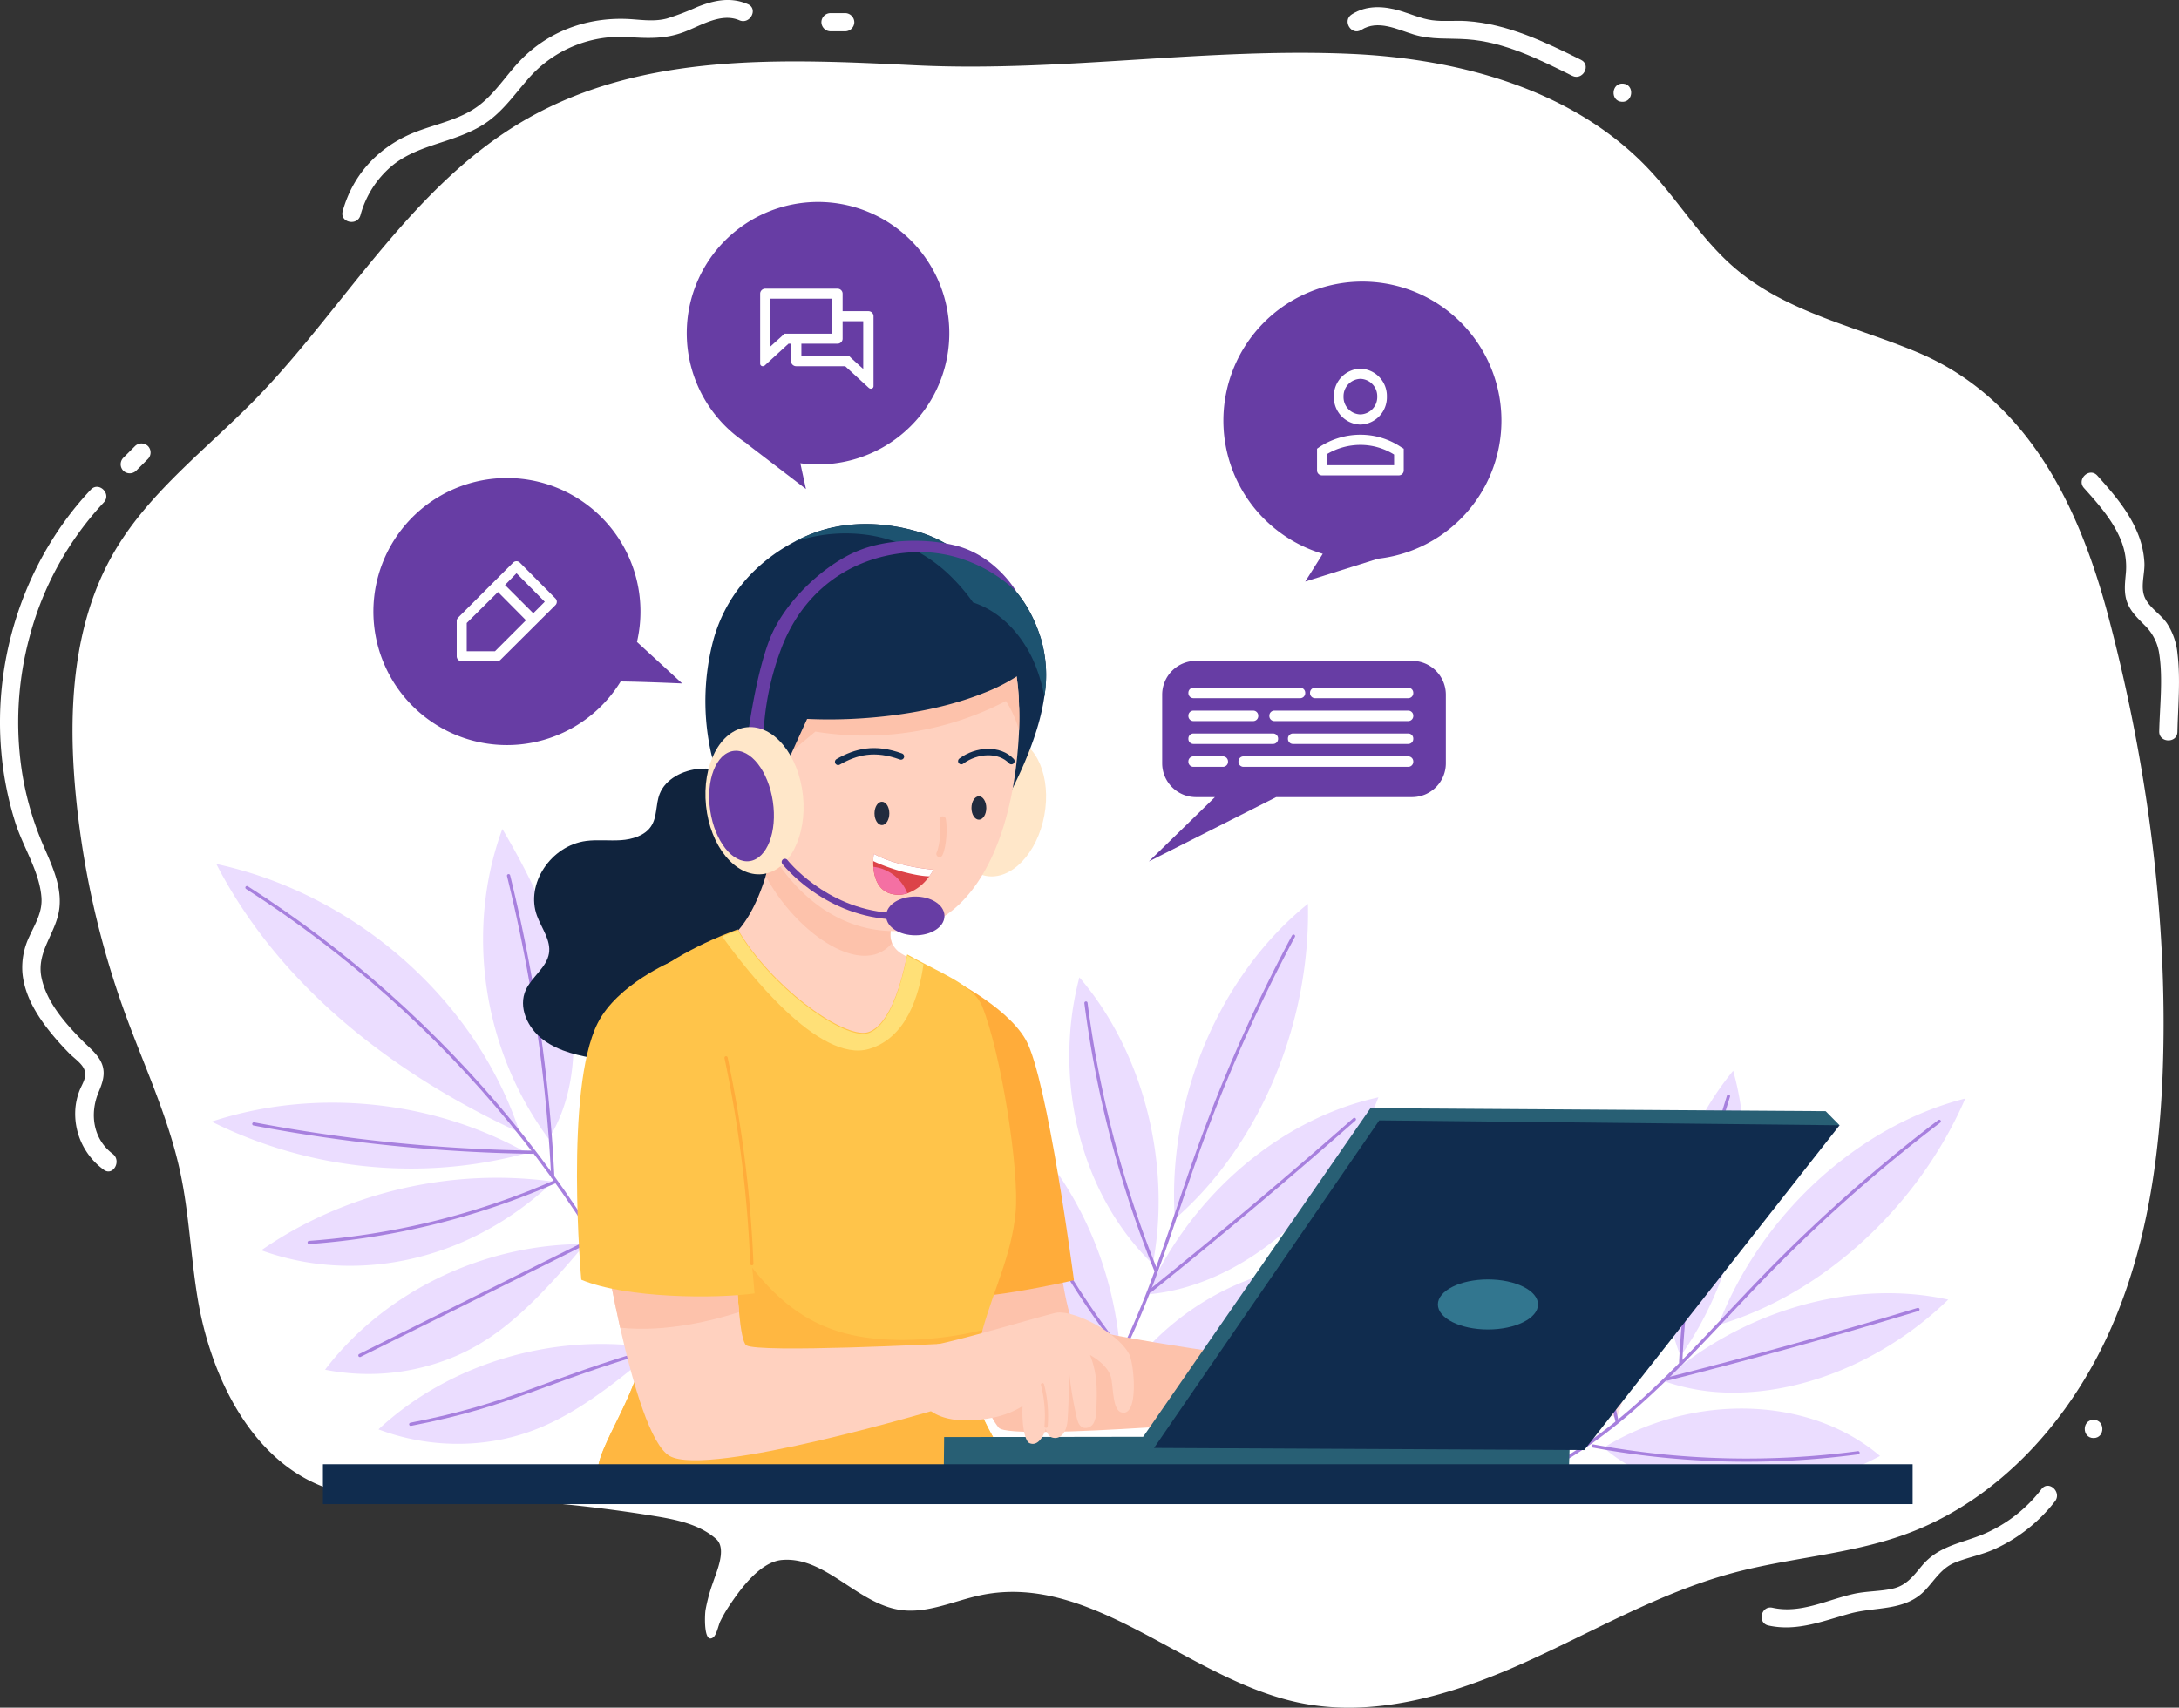
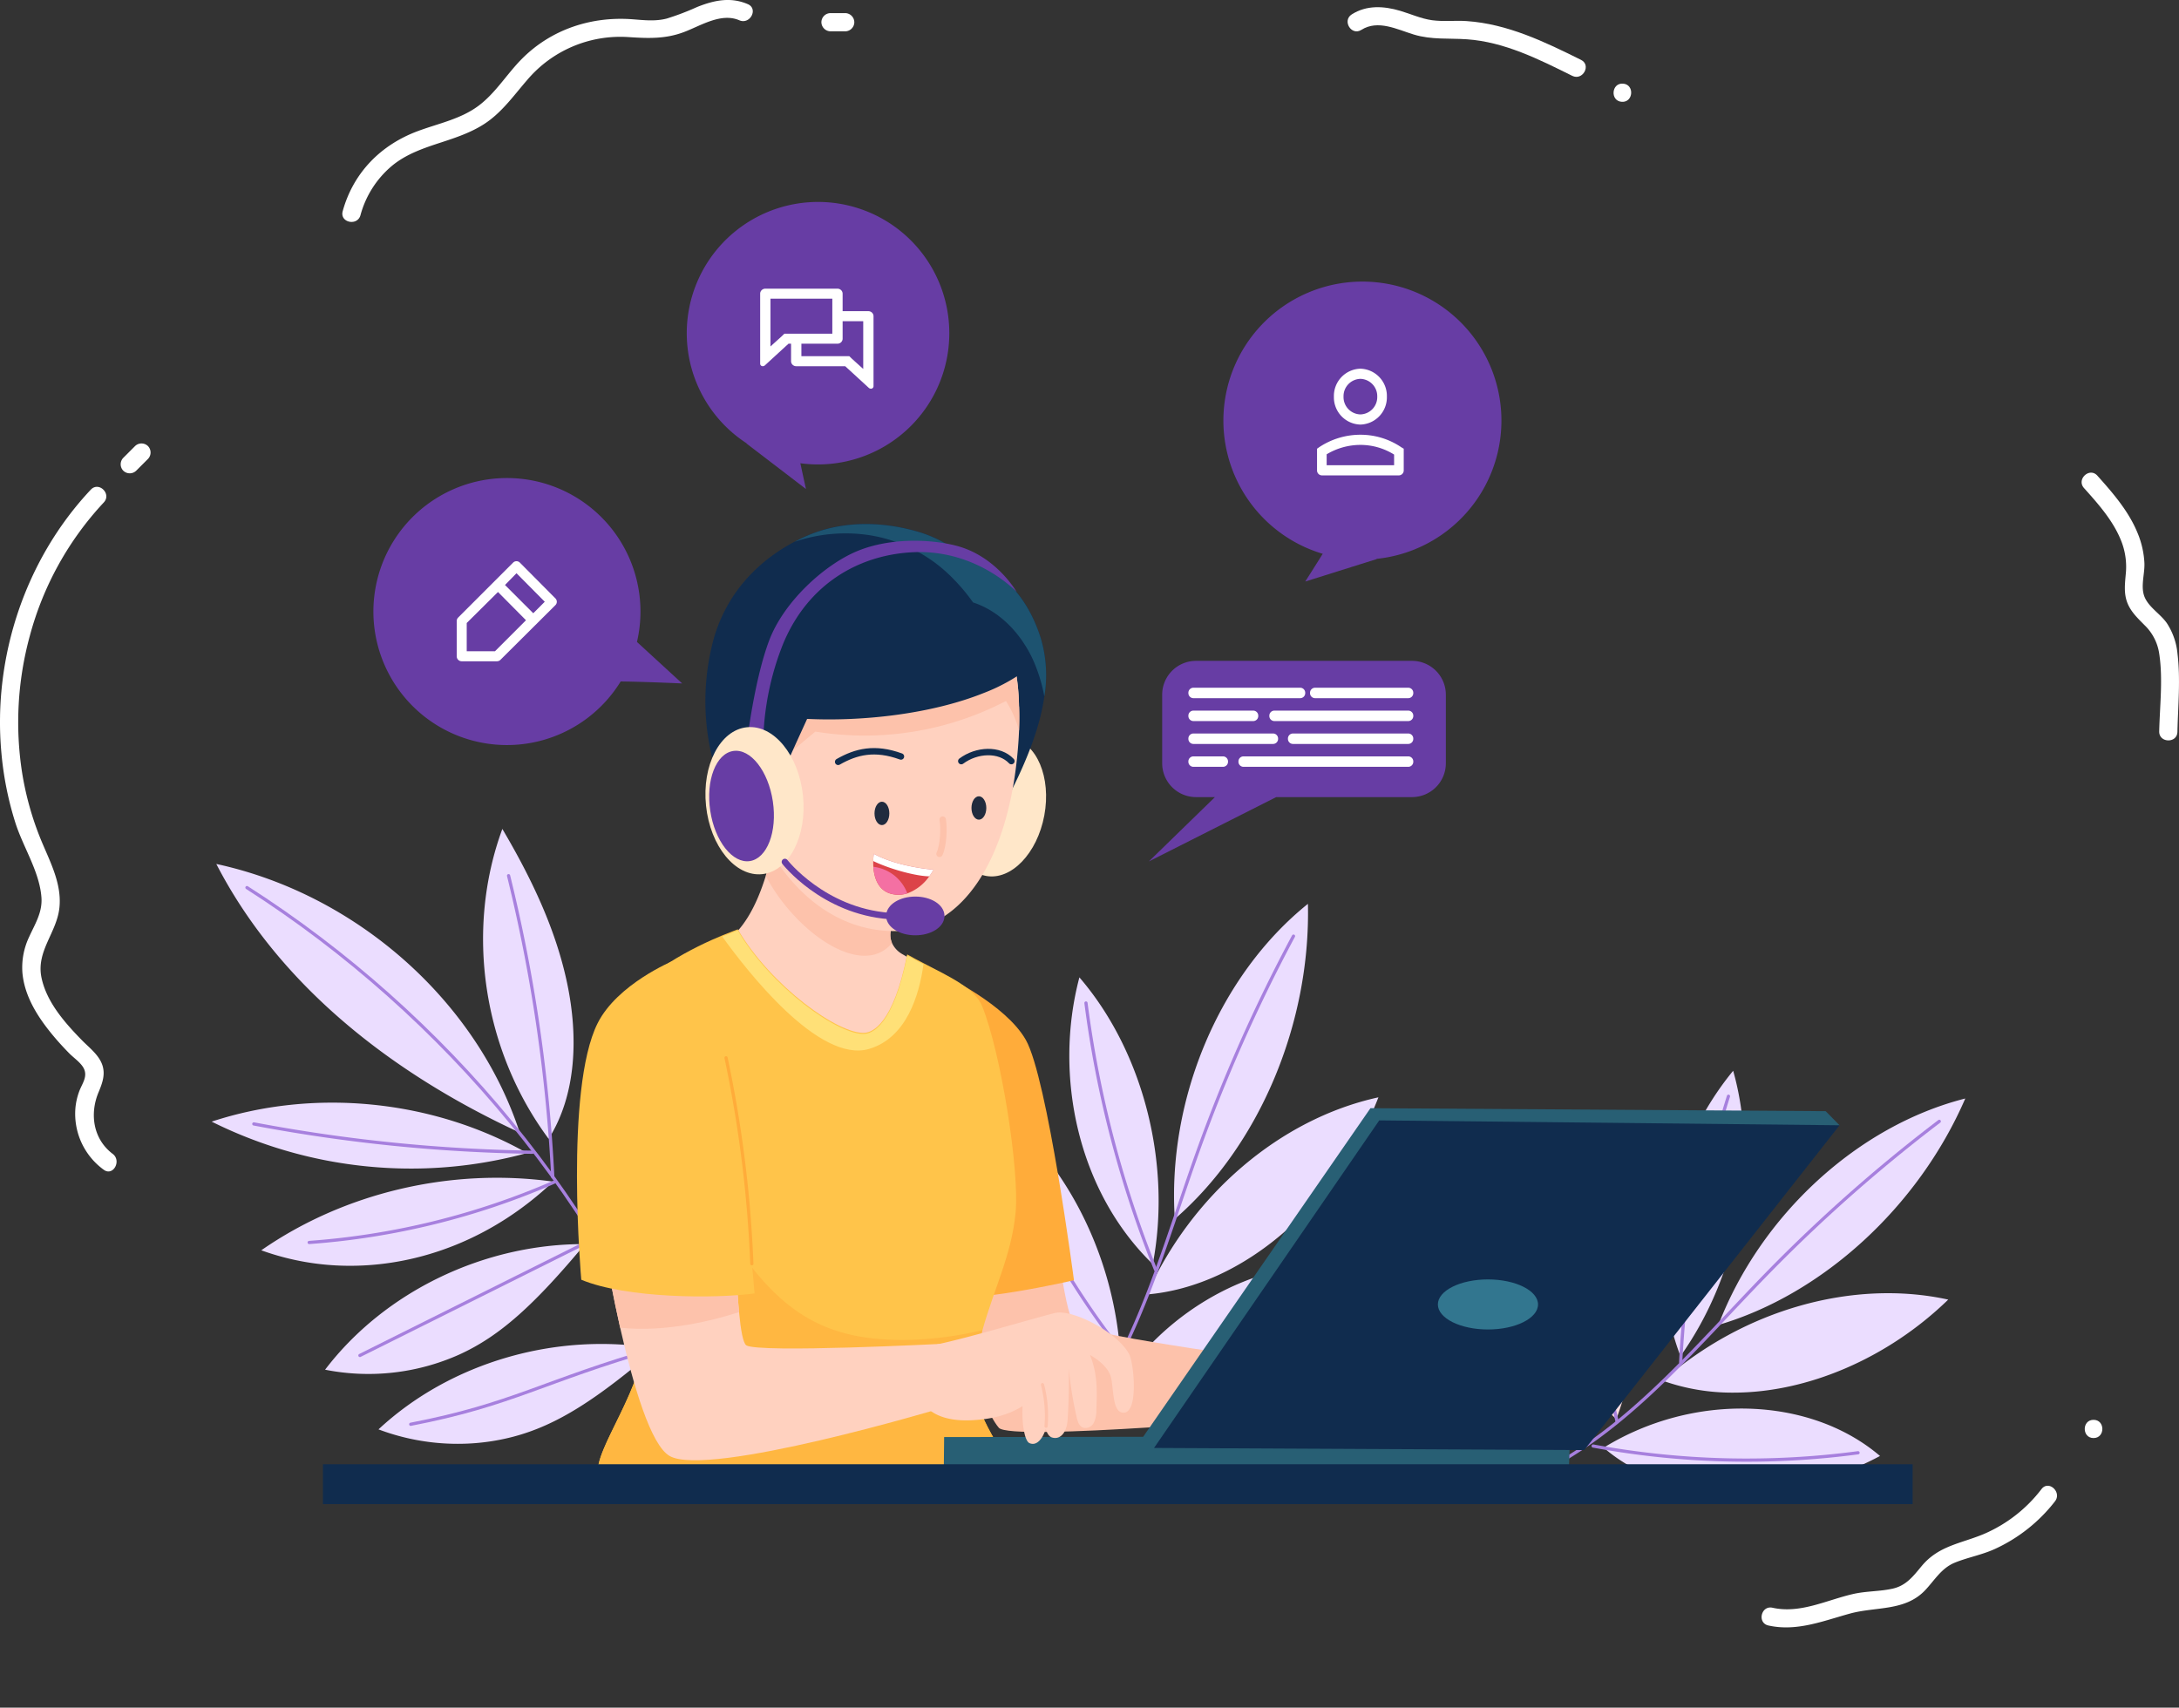
<svg xmlns="http://www.w3.org/2000/svg" width="679.469" height="532.6" viewBox="0 0 679.469 532.6">
  <rect x="0" y="0" width="679.469" height="532.6" fill="#333333" stroke="none" />
  <g id="Group_156" data-name="Group 156" transform="translate(-238 -3396)">
    <g id="Group_56" data-name="Group 56" transform="translate(238 3396)">
-       <path id="Path_135" data-name="Path 135" d="M302.46-1749.725c-6.781.576-12.865,8.916-16.282,14.009a42.316,42.316,0,0,0-3,5.157c-.6,1.248-1.131,4.259-2.253,5.032-2.966,2.043-2.581-6.933-2.353-8.5a52.83,52.83,0,0,1,2.331-8.618c1.1-3.4,4.419-10.57.994-13.608-5.18-4.587-12.358-6.038-19.192-7.156a445.832,445.832,0,0,0-73.652-5.835c-8.4.034-16.928.289-25.054-1.832-25.58-6.68-39.621-34.569-43.85-60.629-2.1-12.927-2.606-26.1-5.352-38.909-3.681-17.17-11.275-33.2-17.265-49.713a276.5,276.5,0,0,1-15.48-69.784c-2.244-25.282-.66-52,12.116-73.941,11.27-19.349,29.994-32.979,45.485-49.162,27.1-28.306,47.988-65.89,83.284-85.986,36.7-20.9,80.355-18.657,121.065-16.683,22.988,1.117,45.85-.314,68.7-1.746,22.289-1.4,44.566-2.794,66.927-1.824,34.146,1.479,69.8,11.212,93.2,36.091,9.206,9.791,16.224,21.615,26.379,30.422,16.354,14.181,37.972,18.429,57.426,26.627,34.19,14.409,50.286,48.005,59.283,81.919,11.122,41.917,17.666,86.712,17.318,130.681-.248,31.184-3.776,62.9-16.274,91.48s-34.92,53.88-64.279,64.532c-17.237,6.258-35.922,7.262-53.639,12.01-23.2,6.213-44.14,18.654-66.072,28.431s-46.332,17.02-69.807,11.952c-34.5-7.448-63.922-40.508-98.508-33.474-8.5,1.729-16.819,5.91-25.4,4.643C325.863-1736.125,315.947-1750.87,302.46-1749.725Z" transform="translate(-58.586 2236.251)" fill="#fff" />
      <path id="Path_138" data-name="Path 138" d="M28.309-1731.309C7.847-1709.542-2.275-1678.985.431-1649.278a102.178,102.178,0,0,0,4.408,22c2.439,7.574,7.452,15.054,8.078,23.068.365,4.681-1.935,8.226-3.79,12.3a22.276,22.276,0,0,0-2.144,11.189c.652,7.691,5.129,14.405,9.972,20.147,1.456,1.729,3,3.386,4.572,5,1.406,1.443,3.7,2.966,4.6,4.767,1.275,2.551-.5,4.731-1.384,7.048a19.936,19.936,0,0,0-1.239,5.486,21.561,21.561,0,0,0,8.816,19.053c2.913,2.205,5.7-2.757,2.818-4.935-6.126-4.634-7.223-12.489-4.4-19.234,1.189-2.846,2.222-5.647,1.094-8.688-1.139-3.077-4.1-5.277-6.321-7.555-5.294-5.427-10.991-11.852-12.576-19.5-1.707-8.231,4.751-13.982,5.586-21.762.852-7.936-3.364-15.14-6.176-22.26A95.09,95.09,0,0,1,6.917-1642.9a102.113,102.113,0,0,1,2.384-42.82,98.114,98.114,0,0,1,23.066-41.606C34.872-1730,30.821-1733.98,28.309-1731.309Z" transform="translate(0 1884.03)" fill="#fff" />
      <path id="Path_139" data-name="Path 139" d="M139.965-1772.928l3.667-3.667a2.875,2.875,0,0,0,0-4.019,2.894,2.894,0,0,0-4.018,0l-3.667,3.668a2.875,2.875,0,0,0,0,4.018A2.893,2.893,0,0,0,139.965-1772.928Z" transform="translate(-97.499 1919.736)" fill="#fff" />
      <path id="Path_140" data-name="Path 140" d="M388.987-2211.81a30.43,30.43,0,0,1,9.752-15.341c4.545-3.79,10.072-5.614,15.605-7.421,5.271-1.724,10.618-3.55,15.059-6.976,4.492-3.464,7.8-8.076,11.479-12.325a38.033,38.033,0,0,1,31.729-13.484c6.093.4,11.42.618,17.229-1.565,5.269-1.98,11.57-6.14,17.293-3.679,3.344,1.439,6-3.589,2.632-5.035-5.386-2.32-10.512-1.211-15.792.888a81.544,81.544,0,0,1-9.485,3.609c-3.525.916-7.065.5-10.643.226-12.849-.983-25.363,3.119-34.539,12.356-4.667,4.7-8.165,10.629-13.517,14.628-5.564,4.161-12.548,5.511-18.941,7.9-11.551,4.3-20.1,12.99-23.405,24.973C382.468-2209.526,388.018-2208.3,388.987-2211.81Z" transform="translate(-276.583 2278.928)" fill="#fff" />
      <path id="Path_141" data-name="Path 141" d="M922.623-2258.567h4.586a2.873,2.873,0,0,0,2.84-2.843,2.891,2.891,0,0,0-2.84-2.84h-4.586a2.874,2.874,0,0,0-2.84,2.84A2.892,2.892,0,0,0,922.623-2258.567Z" transform="translate(-663.65 2268.337)" fill="#fff" />
      <path id="Path_142" data-name="Path 142" d="M1513.3-2263.782c5.188-3.281,11.13-.145,16.341,1.442,5.553,1.693,10.9,1.1,16.6,1.492,11.7.816,22.495,6.263,32.818,11.392,3.272,1.626,6.029-3.345,2.749-4.974-11.281-5.608-22.932-11.244-35.7-12.1-3.573-.239-7.207.22-10.76-.27-3.453-.479-6.653-1.966-9.972-2.943-5.1-1.5-10.409-1.816-15.054,1.119C1507.231-2266.667,1510.2-2261.822,1513.3-2263.782Z" transform="translate(-1088.801 2273.105)" fill="#fff" />
      <path id="Path_143" data-name="Path 143" d="M1809.42-2179.61c3.648.245,4.035-5.425.381-5.67S1805.767-2179.855,1809.42-2179.61Z" transform="translate(-1303.71 2211.364)" fill="#fff" />
      <path id="Path_144" data-name="Path 144" d="M2331.719-1743.722c4.562,5.09,9.332,10.437,11.771,16.925a21.922,21.922,0,0,1,1.256,9.886c-.273,3.047-.646,6.076.5,9,1.111,2.832,3.283,4.848,5.375,6.973a15.393,15.393,0,0,1,4.569,8.995c1.181,7.794.159,16.254-.019,24.107-.084,3.651,5.6,3.81,5.681.142.183-8.025.991-16.394.019-24.385a20.857,20.857,0,0,0-3.308-9.493c-1.941-2.815-5.436-4.817-6.859-7.956-1.49-3.286,0-7.338-.147-10.8a27.875,27.875,0,0,0-2.125-9.359c-2.762-6.795-7.708-12.5-12.548-17.9C2333.438-1750.319,2329.281-1746.445,2331.719-1743.722Z" transform="translate(-1681.874 1895.938)" fill="#fff" />
      <path id="Path_145" data-name="Path 145" d="M1974.739-568.175c8.847,1.96,17-1.4,25.416-3.712,8.118-2.233,17.167-.663,23.441-7.268,3.021-3.18,5.068-6.925,9.332-8.644,4.073-1.64,8.4-2.4,12.422-4.236a50.085,50.085,0,0,0,18.741-14.851c2.236-2.868-1.927-6.736-4.18-3.848a44.848,44.848,0,0,1-18.031,14.043c-7.212,3-14.063,3.623-19.337,9.964-2.6,3.124-4.795,6.085-8.986,7.042-4.077.93-8.346.749-12.45,1.7-8.265,1.9-16.433,6.193-25.085,4.274C1972.447-574.5,1971.166-568.969,1974.739-568.175Z" transform="translate(-1423.304 1075.145)" fill="#fff" />
      <path id="Path_146" data-name="Path 146" d="M2337.229-679.919c3.656,0,3.661-5.681,0-5.681S2333.567-679.919,2337.229-679.919Z" transform="translate(-1684.404 1128.427)" fill="#fff" />
    </g>
    <path id="Union_11" data-name="Union 11" d="M30.889,84.763a43.349,43.349,0,1,1,16.8,1.577l.043.069-22.3,7.007S28.02,89.373,30.889,84.763Z" transform="translate(619.572 3483.957)" fill="#673da4" />
    <path id="Union_14" data-name="Union 14" d="M20.6,42.495H14.724A10.561,10.561,0,0,1,4.15,31.934V10.561A10.558,10.558,0,0,1,14.711,0H82.047A10.559,10.559,0,0,1,92.608,10.561V31.934A10.559,10.559,0,0,1,82.047,42.495H39.705L0,62.559Z" transform="translate(596.247 3602.112)" fill="#673da4" />
    <path id="Path_354" data-name="Path 354" d="M242.251-201.265v-.113a1.572,1.572,0,0,1,1.572-1.572h33.292a1.572,1.572,0,0,1,1.572,1.572v.113a1.572,1.572,0,0,1-1.572,1.572H243.823A1.572,1.572,0,0,1,242.251-201.265Z" transform="translate(366.318 3813.444)" fill="#fff" />
    <path id="Path_355" data-name="Path 355" d="M272.421-201.265v-.113a1.572,1.572,0,0,1,1.572-1.572h29.055a1.572,1.572,0,0,1,1.572,1.572v.113a1.572,1.572,0,0,1-1.572,1.572H273.993A1.572,1.572,0,0,1,272.421-201.265Z" transform="translate(374.079 3813.444)" fill="#fff" />
    <path id="Path_356" data-name="Path 356" d="M262.331-195.575v-.113a1.572,1.572,0,0,1,1.572-1.572h41.741a1.572,1.572,0,0,1,1.572,1.572v.113A1.572,1.572,0,0,1,305.643-194H263.9A1.572,1.572,0,0,1,262.331-195.575Z" transform="translate(371.483 3814.893)" fill="#fff" />
    <path id="Path_357" data-name="Path 357" d="M242.251-195.575v-.113a1.572,1.572,0,0,1,1.572-1.572h18.645a1.572,1.572,0,0,1,1.572,1.572v.113A1.572,1.572,0,0,1,262.467-194H243.823A1.572,1.572,0,0,1,242.251-195.575Z" transform="translate(366.318 3814.893)" fill="#fff" />
    <path id="Path_358" data-name="Path 358" d="M266.941-189.885V-190a1.572,1.572,0,0,1,1.572-1.572h35.945A1.572,1.572,0,0,1,306.029-190v.113a1.572,1.572,0,0,1-1.572,1.572H268.513A1.572,1.572,0,0,1,266.941-189.885Z" transform="translate(372.669 3816.341)" fill="#fff" />
    <path id="Path_359" data-name="Path 359" d="M242.251-189.885V-190a1.572,1.572,0,0,1,1.572-1.572h24.831A1.572,1.572,0,0,1,270.225-190v.113a1.572,1.572,0,0,1-1.572,1.572H243.823A1.572,1.572,0,0,1,242.251-189.885Z" transform="translate(366.318 3816.341)" fill="#fff" />
    <path id="Path_360" data-name="Path 360" d="M242.251-184.2v-.113a1.572,1.572,0,0,1,1.572-1.572h9.216a1.572,1.572,0,0,1,1.571,1.572v.113a1.572,1.572,0,0,1-1.571,1.572h-9.216A1.572,1.572,0,0,1,242.251-184.2Z" transform="translate(366.318 3817.79)" fill="#fff" />
    <path id="Path_361" data-name="Path 361" d="M254.671-184.2v-.113a1.572,1.572,0,0,1,1.572-1.572h51.371a1.572,1.572,0,0,1,1.572,1.572v.113a1.572,1.572,0,0,1-1.572,1.572H256.243A1.572,1.572,0,0,1,254.671-184.2Z" transform="translate(369.513 3817.79)" fill="#fff" />
    <path id="Union_13" data-name="Union 13" d="M2.721,56.424A41.639,41.639,0,1,1,82.2,51.136L96.3,64.081s-11.641-.531-19.177-.617a41.633,41.633,0,0,1-74.4-7.039Z" transform="translate(354.421 3545.075)" fill="#673da4" />
    <path id="Union_12" data-name="Union 12" d="M18.6,75.31l.057-.044a40.934,40.934,0,1,1,22.52,6.585,41.327,41.327,0,0,1-5.765-.368c.949,4.455,1.752,8.04,1.752,8.04Z" transform="translate(452.162 3459)" fill="#673da4" />
    <path id="Union_15" data-name="Union 15" d="M434.077,192.973c27.9-17.2,64.257-16.1,86.158,2.591a94.759,94.759,0,0,1-44.217,11.261C459.711,206.826,444.6,202.174,434.077,192.973ZM52.026,187.268c22.412-20.888,55.527-30.521,86.605-25.193-18.557,15.851-30.879,23.865-44.566,27.477a68.05,68.05,0,0,1-17.327,2.219A69.856,69.856,0,0,1,52.026,187.268ZM452.51,172.1c25.133-22.114,59.277-31.82,89-25.307-18.87,18.35-43.974,29.014-66.938,29.015A64.469,64.469,0,0,1,452.51,172.1ZM283.4,172.38c18.643-27.847,53.044-42.381,81.5-34.436-17.194,22.587-43.53,36.452-66.853,36.453A52.137,52.137,0,0,1,283.4,172.38ZM35.371,168.655c18.527-24.325,49.521-39.3,81.042-39.172-15.595,18.7-26.377,28.646-39.247,34.474a69.354,69.354,0,0,1-41.795,4.7ZM474.446,75.423c8.109,28.715,1.685,63.5-16.432,89C446.675,134.878,454.6,99.535,474.446,75.423ZM253.147,131.7a137.745,137.745,0,0,1-13.137-48.491c24.163,16.706,40.683,46.983,43.224,79.218C273.6,159.782,261.434,148.882,253.147,131.7ZM546.828,84.071c-14.66,33.847-44.582,61.127-76.981,70.621C483.033,120.382,513.371,92.544,546.828,84.071Zm-183-.364c-13,33.457-42.244,58.979-72.191,61.482C305.585,113.971,333.284,90.384,363.823,83.706ZM15.475,131.418C41.326,113.435,74.657,105.589,106.486,110c-18.533,17.577-41.275,26.247-63.3,26.246A81.065,81.065,0,0,1,15.475,131.418Zm255.11-85.126c19.9,23.121,28.843,58.07,22.884,89.427C270.208,113.214,262.426,77.108,270.585,46.293Zm71.261-22.934c.855,37.607-15.351,75.664-41.513,98.294C297.907,84.236,314.274,45.514,341.846,23.359ZM0,91.284c31.991-10.526,68.892-6.855,98.342,9.8a137.355,137.355,0,0,1-36.2,4.842A139.356,139.356,0,0,1,0,91.284ZM90.645,0c8.9,15.078,16.586,31.018,20.172,47.965s2.892,35.009-5.737,48.688C84.553,68.989,78.983,31.712,90.645,0ZM1.451,10.922C45.1,20.352,82.62,53.582,96.064,94.7,53.085,74.815,19.8,46.5,1.451,10.922Z" transform="translate(304 3654.536)" fill="#ebddff" />
    <path id="Path_378" data-name="Path 378" d="M300.768-56.17A271.386,271.386,0,0,1,222.781-22.8" transform="translate(361.31 3850.663)" fill="none" stroke="#5e90c6" stroke-linecap="round" stroke-miterlimit="2" stroke-width="1" />
    <path id="Path_391" data-name="Path 391" d="M351.267-3.062c10.963-29.746,8.776-63.466-5.733-88.208a136.009,136.009,0,0,0-8.26,48.555C337.538-24.033,343.824-9.348,351.267-3.062Z" transform="translate(390.758 3841.634)" fill="#fcdfe2" />
    <path id="Path_399" data-name="Path 399" d="M93.8-52.644c-4.861-29.389,5.189-60.54,26.415-81.825C122.655-104.063,113.351-73.087,93.8-52.644Z" transform="translate(327.819 3830.753)" fill="#9ed0ed" />
    <path id="Path_402" data-name="Path 402" d="M115.446-124.977A183.017,183.017,0,0,1,92.977-53.846" transform="translate(327.919 3833.184)" fill="none" stroke="#5e90c6" stroke-linecap="round" stroke-miterlimit="2" stroke-width="1" />
    <g id="Group_108" data-name="Group 108" transform="translate(315.005 3669.118)">
      <path id="Path_374" data-name="Path 374" d="M281.726-140.9a496.267,496.267,0,0,0-30.01,67.677C241.57-44.847,233.586-14.7,216.211,9.089" transform="translate(44.614 159.749)" fill="none" stroke="#a780de" stroke-linecap="round" stroke-miterlimit="2" stroke-width="1" />
-       <path id="Path_376" data-name="Path 376" d="M296.44-95.44q-31.286,27.534-63.629,53.508" transform="translate(48.885 171.443)" fill="none" stroke="#a780de" stroke-linecap="round" stroke-miterlimit="2" stroke-width="1" />
      <path id="Path_380" data-name="Path 380" d="M216.851-124.31a339.429,339.429,0,0,0,21.713,83.192" transform="translate(44.779 164.017)" fill="none" stroke="#a780de" stroke-linecap="round" stroke-miterlimit="2" stroke-width="1" />
      <path id="Path_382" data-name="Path 382" d="M193.751-96.12A256.089,256.089,0,0,0,234-22.747" transform="translate(38.837 171.269)" fill="none" stroke="#a780de" stroke-linecap="round" stroke-miterlimit="2" stroke-width="1" />
      <path id="Path_384" data-name="Path 384" d="M452.919-94.95a487.477,487.477,0,0,0-54.263,48.039c-20.594,21.147-40.018,44.733-65.125,58.839" transform="translate(74.794 171.569)" fill="none" stroke="#a780de" stroke-linecap="round" stroke-miterlimit="2" stroke-width="1" />
-       <path id="Path_386" data-name="Path 386" d="M439.2-48.28q-38.943,11.768-78.175,21.7" transform="translate(81.866 183.575)" fill="none" stroke="#a780de" stroke-linecap="round" stroke-miterlimit="2" stroke-width="1" />
      <path id="Path_388" data-name="Path 388" d="M425.242-12.31a262.844,262.844,0,0,1-82.6-2.1" transform="translate(77.138 192.288)" fill="none" stroke="#a780de" stroke-linecap="round" stroke-miterlimit="2" stroke-width="1" />
      <path id="Path_390" data-name="Path 390" d="M379.249-101.18a334.292,334.292,0,0,0-14.9,82.978" transform="translate(82.723 169.967)" fill="none" stroke="#a780de" stroke-linecap="round" stroke-miterlimit="2" stroke-width="1" />
      <path id="Path_392" data-name="Path 392" d="M344.456-85.49A252.124,252.124,0,0,0,349.95-3.706" transform="translate(77.31 174.003)" fill="none" stroke="#a780de" stroke-linecap="round" stroke-miterlimit="2" stroke-width="1" />
      <path id="Path_400" data-name="Path 400" d="M8.753-152.941C71.219-112.975,120.071-53.4,145.858,14.28" transform="translate(-8.753 156.651)" fill="none" stroke="#a780de" stroke-linecap="round" stroke-miterlimit="2" stroke-width="1" />
      <path id="Path_401" data-name="Path 401" d="M73.641-155.892a495.62,495.62,0,0,1,13.784,93.94" transform="translate(7.939 155.892)" fill="none" stroke="#a780de" stroke-linecap="round" stroke-miterlimit="2" stroke-width="1" />
      <path id="Path_403" data-name="Path 403" d="M10.459-94.313a505.425,505.425,0,0,0,86.858,8.831" transform="translate(-8.314 171.733)" fill="none" stroke="#a780de" stroke-linecap="round" stroke-miterlimit="2" stroke-width="1" />
      <path id="Path_404" data-name="Path 404" d="M24.185-61.054a233.214,233.214,0,0,0,76.4-18.822" transform="translate(-4.782 175.447)" fill="none" stroke="#a780de" stroke-linecap="round" stroke-miterlimit="2" stroke-width="1" />
      <path id="Path_405" data-name="Path 405" d="M36.768-29.413q36.548-18.231,73.1-36.476" transform="translate(-1.546 179.045)" fill="none" stroke="#a780de" stroke-linecap="round" stroke-miterlimit="2" stroke-width="1" />
      <path id="Path_406" data-name="Path 406" d="M49.373-14.977c31.812-6.138,41.264-13.463,76.572-23.6" transform="translate(1.696 186.071)" fill="none" stroke="#a780de" stroke-linecap="round" stroke-miterlimit="2" stroke-width="1" />
    </g>
    <path id="Path_407" data-name="Path 407" d="M216.88-66.15s2.753,25.233,5.834,27.257c5.507,3.633,69.249,12.032,69.249,12.032l-2.087,16.583s-87.3,7.845-91.012,3.483c-6.437-7.569-17.752-44.079-17.752-44.079Z" transform="translate(350.59 3848.095)" fill="#fdc2ab" />
    <path id="Path_408" data-name="Path 408" d="M176.081-114.355l7.053-16.935s19.135,8.989,25.447,20.091c6.751,11.868,15.012,74.969,15.012,74.969S189.81-28.448,183.6-31.754,176.081-114.355,176.081-114.355Z" transform="translate(349.296 3831.521)" fill="#ffac3a" />
-     <path id="Path_409" data-name="Path 409" d="M147.789-179.715c-4.941-1.81-10.171-3.395-15.464-2.992s-10.7,3.206-12.5,7.858c-1.282,3.294-.691,7.179-2.716,10.146-1.936,2.841-5.783,4.023-9.379,4.262s-7.242-.226-10.825.239c-11.064,1.471-18.959,13.49-15.326,23.334,1.446,3.923,4.413,7.669,3.734,11.755-.717,4.375-5.306,7.254-7.191,11.315-2.5,5.406.49,11.956,5.431,15.64s11.365,5.067,17.6,6c8.587,1.282,17.451,1.886,25.937.075s16.6-6.286,20.983-13.276c1.949-3.093,3.131-6.588,5.394-9.492,4.677-6,12.962-8.323,19.487-12.572,7.129-4.664,12.359-13.742,8.159-20.844-4.048-6.828-14.584-8.349-18.808-15.076-1.748-2.779-2.162-6.085-3.294-9.115C157.86-175.5,155.094-177.037,147.789-179.715Z" transform="translate(323.865 3818.475)" fill="#10233d" />
    <path id="Path_410" data-name="Path 410" d="M164.076-98.4c1.245,1.433,2.716,3,4.752,3.143,2.15.151,3.948-1.37,5.331-2.841a54.112,54.112,0,0,0,13.767-26.4c-1.773-1.006-3.483-1.974-5.029-2.879a7.636,7.636,0,0,1-3.131-3.445,6.618,6.618,0,0,1-.465-3.244c1.006-9.454,1.9-14.722,5.218-24.315-15.766-3.558-30.639-7.782-39.188-14.923-1.044,4.4-2.276,13.012-4.9,21.549-2.8,9.04-7.179,17.979-14.6,21.826A156.423,156.423,0,0,1,164.076-98.4Z" transform="translate(336.369 3820.897)" fill="#ffd1bf" />
    <path id="Path_411" data-name="Path 411" d="M176.315-134.061a6.6,6.6,0,0,0,.465,3.244c-9.329,11.315-30.186-3.47-39.339-20.933,2.628-8.537,3.86-17.149,4.9-21.549,8.537,7.141,23.422,11.378,39.188,14.923C178.213-148.783,177.321-143.528,176.315-134.061Z" transform="translate(339.356 3820.943)" fill="#fdc2ab" />
    <path id="Path_412" data-name="Path 412" d="M213.019-5.176c-2.062,13.654,12.673,28.351,13.038,35.643-31.293,0-96.845,1.911-130.225-2.628C94.31,19.416,110.792.469,110.792-18.239c0-2.477-.1-5.192-.3-8.109-.528-8.348-1.76-18.28-3.131-28.464-3.721-27.32-8.675-56.538-5.016-62.6,7.166-11.806,23.925-19.827,32.236-23.272,2.854-1.182,4.715-1.823,4.853-1.9,10.423,17.777,31.632,32.94,39.641,32.261,2.225-.176,8.826-2.477,13.188-24.441,1.7.968,3.395,1.861,5.079,2.728,8.285,4.312,16.055,7.87,18.293,13.415,5.909,14.6,11.7,51.4,10.423,64.485-1.295,13.2-6.6,23.283-10.322,36.534-.868,3.105-1.66,6.4-2.3,9.946C213.27-6.861,213.145-6.031,213.019-5.176Z" transform="translate(328.627 3828.434)" fill="#ffc44a" />
    <path id="Path_413" data-name="Path 413" d="M226.056,15.343c-31.293,0-96.845,1.911-130.225-2.628-1.521-8.424,14.961-27.37,14.961-46.078,0-2.477-.1-5.192-.3-8.109-.528-8.348-1.76-18.28-3.131-28.464,5.922,6.248,14.559-20.154,18.381-12.422,20.682,41.74,36.988,52.716,65.326,52.716a108.8,108.8,0,0,0,24.667-3.08c-.868,3.105-1.66,6.4-2.3,9.945q-.226,1.207-.415,2.489C210.957-6.659,225.692,8.039,226.056,15.343Z" transform="translate(328.627 3843.558)" fill="#ffb741" />
    <path id="Path_414" data-name="Path 414" d="M189.393-132.032c-1.345,9.769-5.331,22.932-16.923,26.4-15.665,4.69-38.333-24.579-45.839-35.052,2.854-1.182,4.715-1.823,4.853-1.9,10.423,17.777,31.632,32.94,39.641,32.261,2.225-.176,8.826-2.477,13.188-24.441C186.011-133.8,187.708-132.912,189.393-132.032Z" transform="translate(336.575 3828.766)" fill="#ffe077" />
    <path id="Path_415" data-name="Path 415" d="M181.694-16.568l-.113,10.9L376.454-4.511l.4-12.359Z" transform="translate(350.711 3860.772)" fill="#285f74" />
    <path id="Path_416" data-name="Path 416" d="M448.261-92.889l-4.337-4.4-141.943-.93L230.771,4.761l3.721,2.992Z" transform="translate(363.364 3839.846)" fill="#285f74" />
    <path id="Path_417" data-name="Path 417" d="M303.961-95.19,233.731,6.974l134.148.666L447.5-93.669Z" transform="translate(364.126 3840.625)" fill="#102c4e" />
    <path id="Path_418" data-name="Path 418" d="M319.746-55.74c8.625,0,15.615,3.5,15.615,7.807s-6.99,7.807-15.615,7.807-15.615-3.5-15.615-7.807S311.123-55.74,319.746-55.74Z" transform="translate(382.236 3850.773)" fill="#32768f" />
    <path id="Path_419" data-name="Path 419" d="M184.077-171.516c2.213-11.871,10.353-20.312,18.182-18.852s12.384,12.264,10.172,24.135-10.353,20.312-18.182,18.852S181.866-159.645,184.077-171.516Z" transform="translate(351.21 3816.566)" fill="#ffe7c9" />
    <path id="Path_420" data-name="Path 420" d="M213.021-192.014c-1.458,10.335-6.072,21.725-12.8,34.31-2.364-10.309-3.872-22.869-5.959-35.429-2.125-12.585-4.828-25.17-9.517-35.454a61.55,61.55,0,0,0-3.445-6.462,22.94,22.94,0,0,1,8.273.742,27.717,27.717,0,0,1,11.315,6.173c5.331,4.74,8.9,11.2,11.026,18.016A40.432,40.432,0,0,1,213.021-192.014Z" transform="translate(350.639 3805.195)" fill="#102c4e" />
    <path id="Path_421" data-name="Path 421" d="M218.42-180.282c-.075,2.037-.214,4.111-.4,6.173-2.867,33.443-16.91,56.387-38.4,56.387-30.337,0-50-34.021-50-67.35,0-32.877,20.141-56.677,43.714-53.923,13.591,1.559,23.523,6.072,30.576,12.686a41.674,41.674,0,0,1,10.335,15.766,68.928,68.928,0,0,1,4.161,22.706c0,.025.025.05.025.075C218.533-185.324,218.508-182.835,218.42-180.282Z" transform="translate(337.345 3804.12)" fill="#ffd1bf" />
    <path id="Path_422" data-name="Path 422" d="M215.578-185.258a33.611,33.611,0,0,0-4.086-9.216,95.467,95.467,0,0,1-59.43,9.542c-3.847,3.206-7.606,6.362-11.391,9.517.075-15.213.289-25.509,6.223-32.877,5.57-6.915,14.861-9.517,23.661-10.649a109.445,109.445,0,0,1,29.86.189c3.784.528,7.707,1.345,11,3.256a68.928,68.928,0,0,1,4.161,22.706c0,.025.025.05.025.075C215.691-190.3,215.666-187.81,215.578-185.258Z" transform="translate(340.188 3809.106)" fill="#fdc2ab" />
    <path id="Path_423" data-name="Path 423" d="M224.635-199.746a56.046,56.046,0,0,1-15.238,8.8c-16.671,6.726-38.333,8.952-55.218,8.134-8.3,18.23-11.655,24.768-13.779,40.672-8.109-7.606-14.71-21.537-16.671-32.487a74.306,74.306,0,0,1,1.295-33.091c4.79-16.91,16.872-25.962,25.245-30.362a47.446,47.446,0,0,1,5.431-2.515c10.7-4.136,22.756-3.759,33.732-.4A40.174,40.174,0,0,1,204.7-232.12c8.562,7.732,13.855,18.2,17.274,26.05C223.051-203.669,223.919-201.494,224.635-199.746Z" transform="translate(335.505 3803.027)" fill="#102c4e" />
    <path id="Path_424" data-name="Path 424" d="M222.462-189.836a51.187,51.187,0,0,0-3.181-10.624,36.6,36.6,0,0,0-2.992-5.62c-3.809-5.984-9.354-10.913-16.055-13.088A59.075,59.075,0,0,0,194.2-226.4a46.57,46.57,0,0,0-25.987-13.7,49.371,49.371,0,0,0-23.611,2.012,47.452,47.452,0,0,1,5.431-2.514c10.7-4.136,22.756-3.759,33.732-.4a40.174,40.174,0,0,1,15.263,8.876,27.717,27.717,0,0,1,11.315,6.173c5.331,4.74,8.9,11.2,11.026,18.016A40.615,40.615,0,0,1,222.462-189.836Z" transform="translate(341.198 3803.063)" fill="#1d5370" />
    <path id="Path_425" data-name="Path 425" d="M155.381-183.855c5.607-3.206,11.428-4.652,19.588-1.672" transform="translate(343.972 3817.466)" fill="none" stroke="#102c4e" stroke-linecap="round" stroke-miterlimit="2" stroke-width="2" />
    <path id="Path_426" data-name="Path 426" d="M185.921-184.132c4.8-3.583,11.919-3.948,15.628,0" transform="translate(351.828 3817.516)" fill="none" stroke="#102c4e" stroke-linecap="round" stroke-miterlimit="2" stroke-width="2" />
    <path id="Path_427" data-name="Path 427" d="M181.512-170.17c.49,2.54.226,8.16-.981,10.687" transform="translate(350.44 3821.781)" fill="none" stroke="#fdc2ab" stroke-linecap="round" stroke-miterlimit="2" stroke-width="2" />
    <path id="Path_428" data-name="Path 428" d="M166.714-174.61c1.277,0,2.313,1.633,2.313,3.646s-1.036,3.646-2.313,3.646-2.313-1.632-2.313-3.646S165.437-174.61,166.714-174.61Z" transform="translate(346.292 3820.654)" fill="#212b3e" />
    <path id="Path_429" data-name="Path 429" d="M190.764-175.96c1.277,0,2.313,1.633,2.313,3.646s-1.036,3.646-2.313,3.646-2.313-1.632-2.313-3.646S189.487-175.96,190.764-175.96Z" transform="translate(352.479 3820.311)" fill="#212b3e" />
    <path id="Path_430" data-name="Path 430" d="M182.876-156.706a17.649,17.649,0,0,1-1.32,2.074,14.358,14.358,0,0,1-6.827,5.318h-.013a8.915,8.915,0,0,1-4.388.289c-4.727-.842-5.972-5.2-6.2-8.562a17.961,17.961,0,0,1-.038-1.81,17.133,17.133,0,0,1,.176-2.263C171.8-157.51,182.876-156.706,182.876-156.706Z" transform="translate(346.211 3823.944)" fill="#dc4348" />
    <path id="Path_431" data-name="Path 431" d="M182.874-156.706a17.648,17.648,0,0,1-1.32,2.074c-3.847-.049-11.718-2.024-17.463-4.765a17.128,17.128,0,0,1,.176-2.263C171.8-157.51,182.874-156.706,182.874-156.706Z" transform="translate(346.212 3823.951)" fill="#fff" />
    <path id="Path_432" data-name="Path 432" d="M174.707-150.157a8.915,8.915,0,0,1-4.388.289c-4.727-.842-5.972-5.2-6.2-8.562a13.113,13.113,0,0,1,6.336,2.552A13.053,13.053,0,0,1,174.707-150.157Z" transform="translate(346.22 3824.771)" fill="#f470a3" />
    <path id="Path_433" data-name="Path 433" d="M137.81-176.17a86.911,86.911,0,0,1,6.261-31.255c8.185-19.55,24.868-27.911,41.049-28.477,19.5-.691,31.708,12.4,31.708,12.4s-6.349-11.2-18.871-14.421c-8.222-2.112-20.631-2.452-30.589,1.6-10.259,4.161-23.045,15.716-27.672,27.923s-6.865,31.217-6.865,31.217Z" transform="translate(338.171 3804.111)" fill="#673da4" />
    <path id="Path_434" data-name="Path 434" d="M135.39-193.082c8.349-.869,16.183,8.684,17.5,21.337s-4.388,23.611-12.737,24.48-16.184-8.685-17.5-21.337S127.039-192.214,135.39-193.082Z" transform="translate(335.504 3815.901)" fill="#ffe7c9" />
    <path id="Path_435" data-name="Path 435" d="M130.91-187.187c5.391-.81,10.915,6.221,12.34,15.7s-1.789,17.826-7.179,18.637-10.915-6.221-12.34-15.7S125.52-186.377,130.91-187.187Z" transform="translate(335.742 3817.41)" fill="#673da4" />
    <path id="Path_436" data-name="Path 436" d="M176.178-150.23c4.472,0,8.1,2.258,8.1,5.042s-3.625,5.042-8.1,5.042-8.1-2.257-8.1-5.042S171.707-150.23,176.178-150.23Z" transform="translate(347.238 3826.856)" fill="#673da4" stroke="#673da4" stroke-linecap="round" stroke-miterlimit="2" stroke-width="2" />
    <path id="Path_437" data-name="Path 437" d="M142.171-159.63s11.894,15.288,32.575,16.86" transform="translate(340.573 3824.456)" fill="none" stroke="#673da4" stroke-linecap="round" stroke-miterlimit="2" stroke-width="2" />
    <path id="Path_438" data-name="Path 438" d="M203.663-29.375l-.779,20.1s-72.706,21.788-84.713,14.9c-5.859-3.369-11.328-21.9-15.415-39.993-4.273-19.01-7.014-37.516-7.014-37.516l42.621-8.348s.025,25.987,1.471,41.011c.515,5.595,1.257,9.668,2.25,10.335C145.842-26.407,203.663-29.375,203.663-29.375Z" transform="translate(328.629 3844.473)" fill="#ffd1bf" />
    <path id="Path_439" data-name="Path 439" d="M139.833-39.241c-7.745,2.514-22.693,6.4-37.077,4.866-4.273-19.01-7.014-37.516-7.014-37.516l42.621-8.348C138.362-80.253,138.387-54.265,139.833-39.241Z" transform="translate(328.629 3844.471)" fill="#fdc2ab" />
    <path id="Path_440" data-name="Path 440" d="M180.692-37.585C191.5-39.9,209.81-45.455,217.4-47.366c5.394-1.358,19.437,5.909,23.146,12.761,1.622,2.992,3.156,19.94-2.464,18.192-2.816-.88-2.351-8.147-3.231-11.114-.717-2.414-3-4.752-6.487-6.764,2.326,5.8,2.238,10.85,1.986,17.111a8.872,8.872,0,0,1-.8,4.023,2.887,2.887,0,0,1-3.395,1.521c-1.282-.528-1.723-2.125-2.012-3.52a114.449,114.449,0,0,1-2.4-15.112c.1,5.368-.013,10.749-.352,16.105-.251,4.1-2.288,6.349-4.79,5.632-1.119-.314-1.572-1.345-2.049-2.7-.754,2.628-2.64,5.532-5.079,4.425-1.484-.666-2.4-6.022-2.137-11.529-4.677,2.9-9.957,4.136-16.042,4.413-5.456.251-11.039-.767-14.32-4.476A96.455,96.455,0,0,1,180.692-37.585Z" transform="translate(349.525 3852.885)" fill="#ffd1bf" />
    <path id="Path_441" data-name="Path 441" d="M207.18-16.668a38.44,38.44,0,0,0-1.119-12.962" transform="translate(357.009 3857.49)" fill="none" stroke="#fdc2ab" stroke-linecap="round" stroke-miterlimit="2" stroke-width="1" />
    <path id="Path_442" data-name="Path 442" d="M134.893-108.34c-3.093-8.713-14.421-26.54-14.421-26.54s-17.287,7.191-23.422,19.4c-10.385,20.669-5.1,80.011-5.1,80.011,13.993,5.859,42.08,5.947,54.036,4.262C145.982-31.208,141.091-90.927,134.893-108.34Z" transform="translate(327.308 3830.601)" fill="#ffc44a" />
    <path id="Path_443" data-name="Path 443" d="M127.581-110.87a384.4,384.4,0,0,1,8.046,64.233" transform="translate(336.82 3836.781)" fill="none" stroke="#ffac3a" stroke-linecap="round" stroke-miterlimit="2" stroke-width="1" />
    <path id="Path_444" data-name="Path 444" d="M27.6,2.544H523.307V-9.89H27.6Z" transform="translate(311.101 3862.568)" fill="#102c4e" />
    <g id="Layer_2" data-name="Layer 2" transform="translate(375.902 3566.938)">
      <g id="invisible_box" data-name="invisible box" transform="translate(0 0)">
        <rect id="Rectangle_83" data-name="Rectangle 83" width="40" height="39" fill="none" />
      </g>
      <g id="icons_Q2" data-name="icons Q2" transform="translate(4.514 4.092)">
        <path id="Path_445" data-name="Path 445" d="M34.73,15.54l-11-11.075a1.482,1.482,0,0,0-2.184,0L4.468,21.546A1.56,1.56,0,0,0,4,22.638v11a1.56,1.56,0,0,0,1.56,1.56h11a1.56,1.56,0,0,0,1.092-.468l17.081-17a1.482,1.482,0,0,0,0-2.184Zm-18.8,16.535H7.12V23.262l9.75-9.672L25.6,22.4ZM27.867,20.22l-8.814-8.814L22.641,7.74l8.814,8.892Z" transform="translate(-4 -3.985)" fill="#fff" />
      </g>
    </g>
    <g id="Layer_2-2" data-name="Layer 2" transform="translate(642.902 3508.192)">
      <g id="invisible_box-2" data-name="invisible box">
        <rect id="Rectangle_84" data-name="Rectangle 84" width="39" height="39" fill="none" />
      </g>
      <g id="icons_Q2-2" data-name="icons Q2" transform="translate(5.785 2.799)">
        <path id="Path_448" data-name="Path 448" d="M19.518,3a8.5,8.5,0,0,0-8.261,8.715,8.5,8.5,0,0,0,8.261,8.715,8.5,8.5,0,0,0,8.261-8.715A8.5,8.5,0,0,0,19.518,3Zm0,14.26a5.407,5.407,0,0,1-5.257-5.546,5.407,5.407,0,0,1,5.257-5.546,5.407,5.407,0,0,1,5.257,5.546,5.407,5.407,0,0,1-5.257,5.546Zm12.842,10.3A22.622,22.622,0,0,0,19.518,23.6,23.187,23.187,0,0,0,6.676,27.48L6,27.956V34.69a1.545,1.545,0,0,0,1.5,1.584H31.533a1.545,1.545,0,0,0,1.5-1.584V27.956Zm-2.328,5.546H9V29.7a20.473,20.473,0,0,1,10.514-2.931,19.838,19.838,0,0,1,10.514,3.011Z" transform="translate(-6 -3)" fill="#fff" />
      </g>
    </g>
    <g id="Layer_2-3" data-name="Layer 2" transform="translate(472.902 3480.192)">
      <g id="invisible_box-3" data-name="invisible box">
        <rect id="Rectangle_85" data-name="Rectangle 85" width="40" height="39" fill="none" />
        <rect id="Rectangle_86" data-name="Rectangle 86" width="40" height="39" fill="none" />
        <rect id="Rectangle_87" data-name="Rectangle 87" width="40" height="39" fill="none" />
      </g>
      <g id="icons_Q2-3" data-name="icons Q2" transform="translate(2.137 5.841)">
        <path id="Path_449" data-name="Path 449" d="M35.666,13.018H27.712V7.559a1.538,1.538,0,0,0-.5-1.131A1.635,1.635,0,0,0,26.024,6H3.687A1.635,1.635,0,0,0,2.5,6.428,1.538,1.538,0,0,0,2,7.559V29.4a.792.792,0,0,0,.8.78,1.063,1.063,0,0,0,.643-.234l7.392-6.785h.8v5.459a1.538,1.538,0,0,0,.5,1.131,1.635,1.635,0,0,0,1.189.428H28.515l7.392,6.785a1.063,1.063,0,0,0,.643.234.792.792,0,0,0,.8-.78V14.578a1.538,1.538,0,0,0-.5-1.131,1.635,1.635,0,0,0-1.189-.428ZM9.553,20.037l-.884.858-3.455,3.12V9.119H24.5V20.037Zm24.587,11-3.455-3.12-.884-.858H14.856v-3.9H26.024a1.635,1.635,0,0,0,1.189-.428,1.538,1.538,0,0,0,.5-1.131V16.138H34.14Z" transform="translate(-2 -5.997)" fill="#fff" />
      </g>
    </g>
  </g>
</svg>